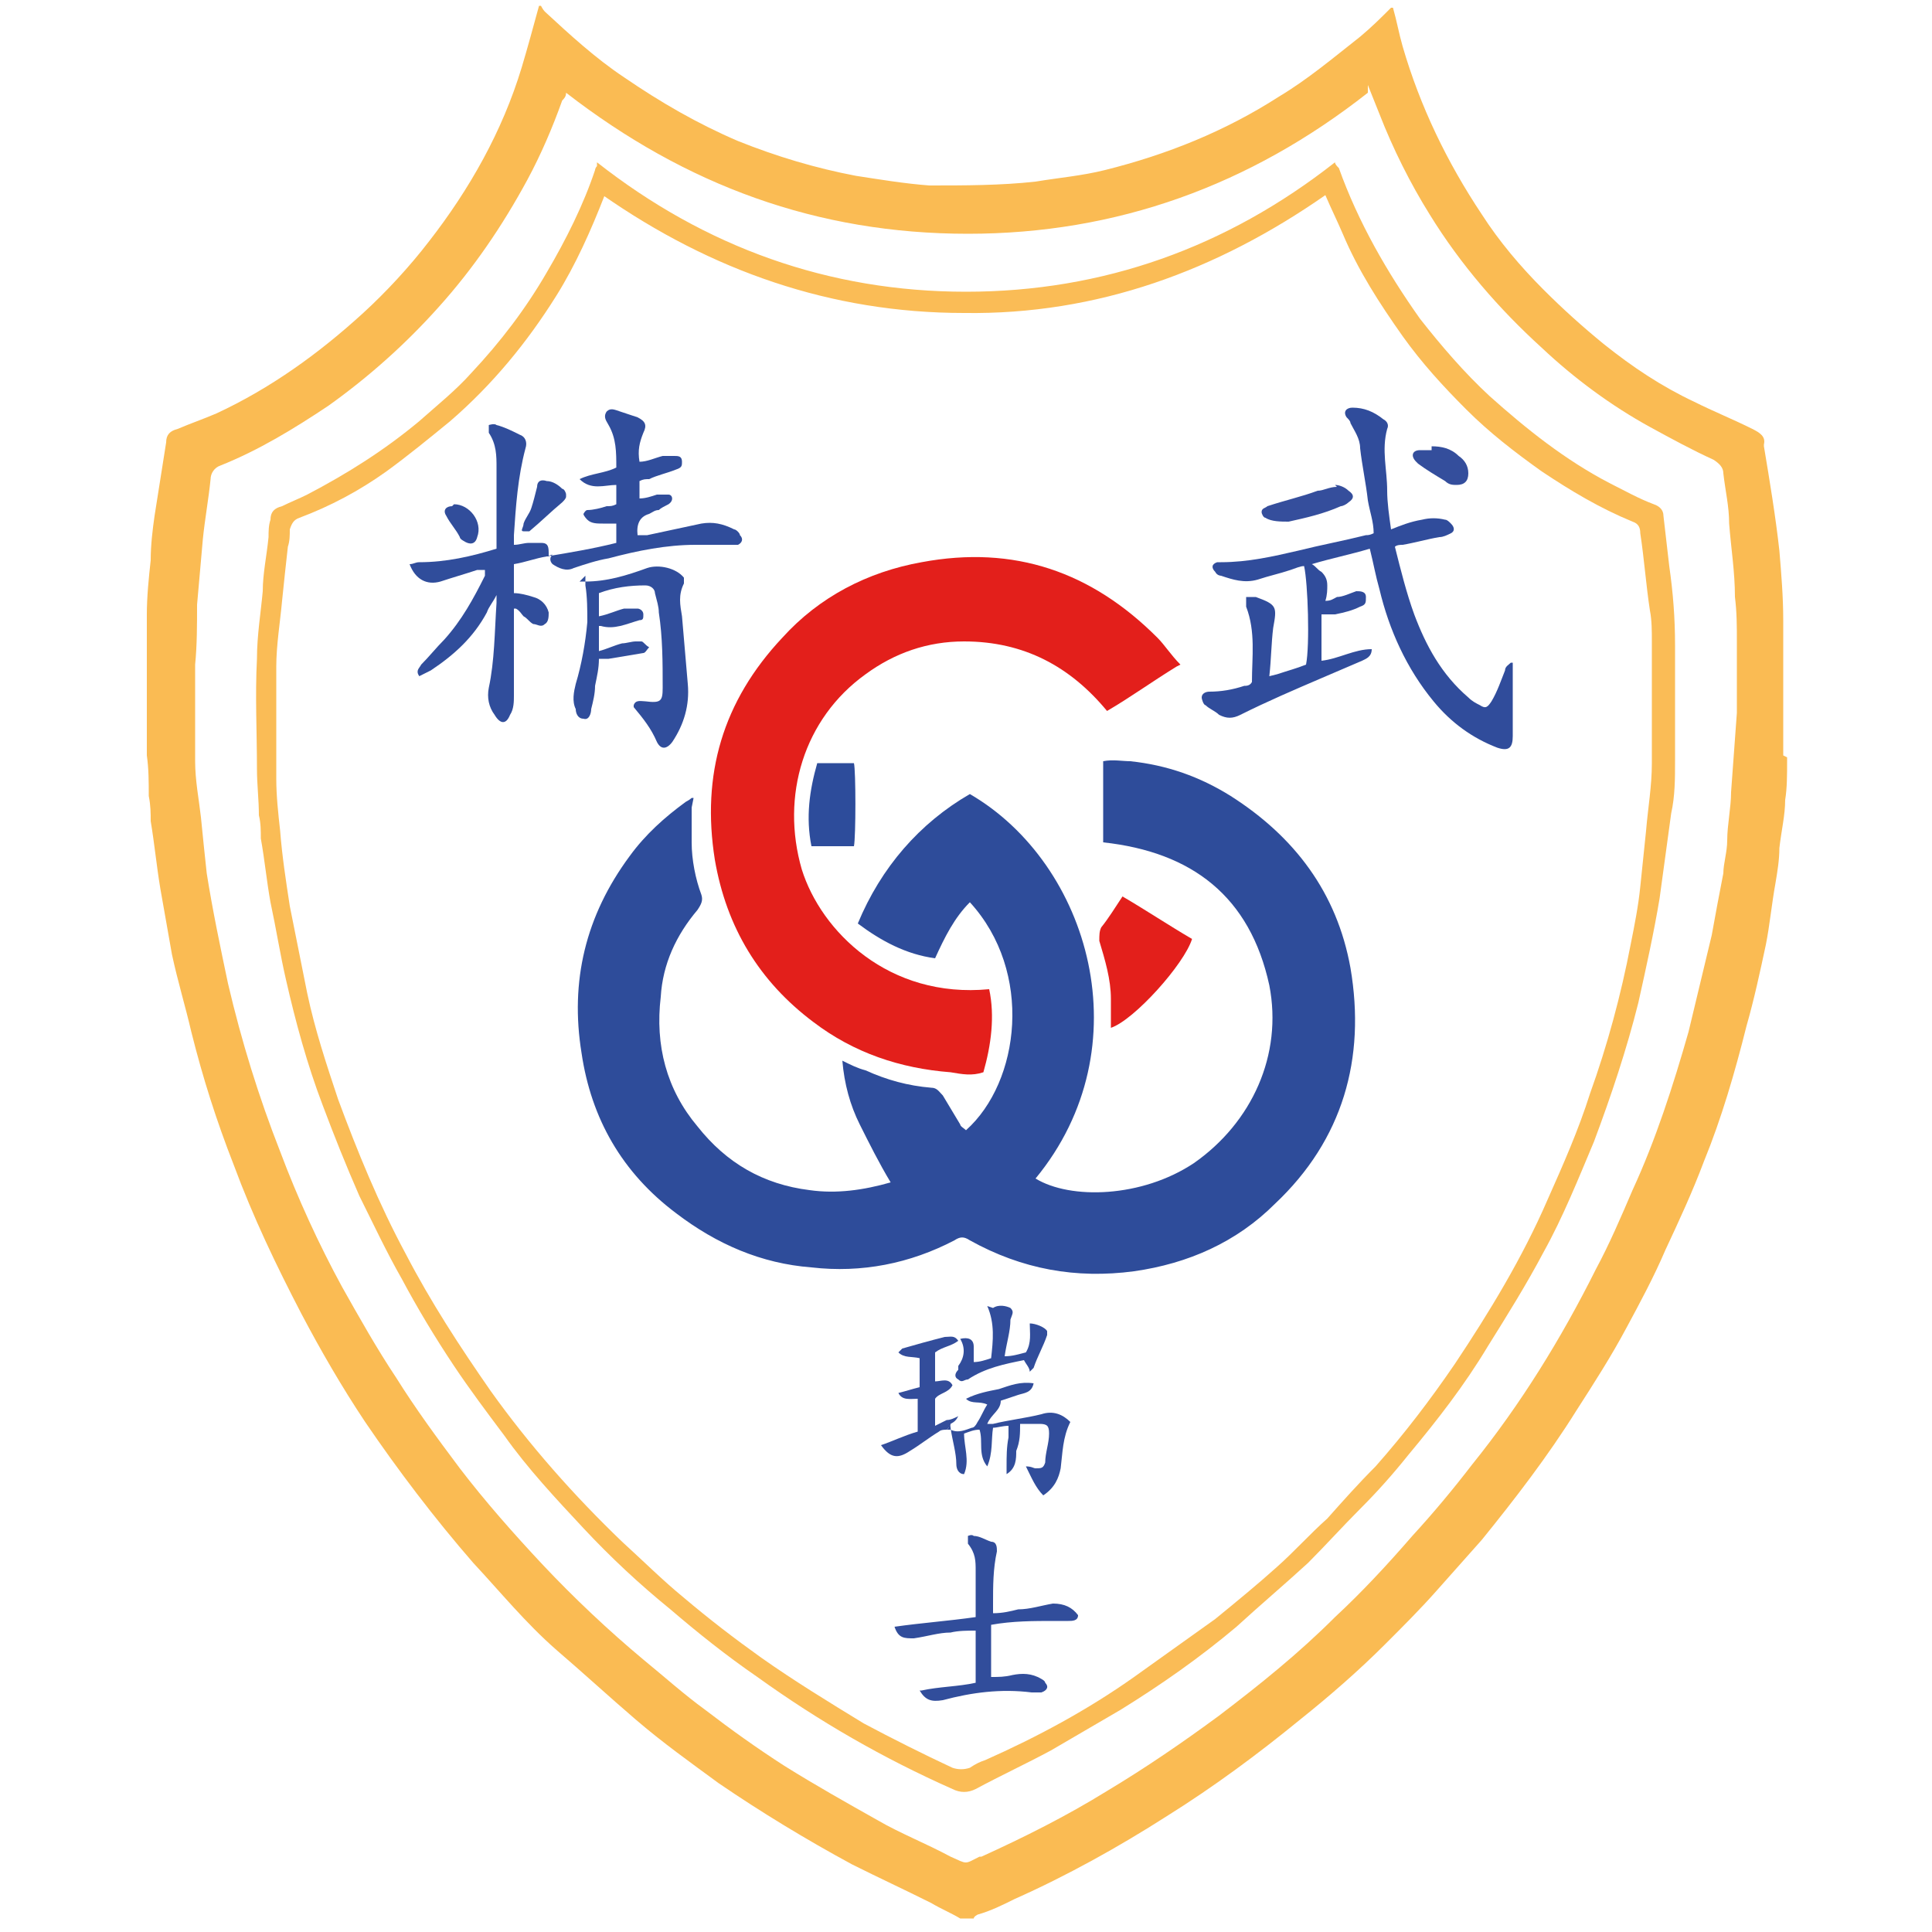
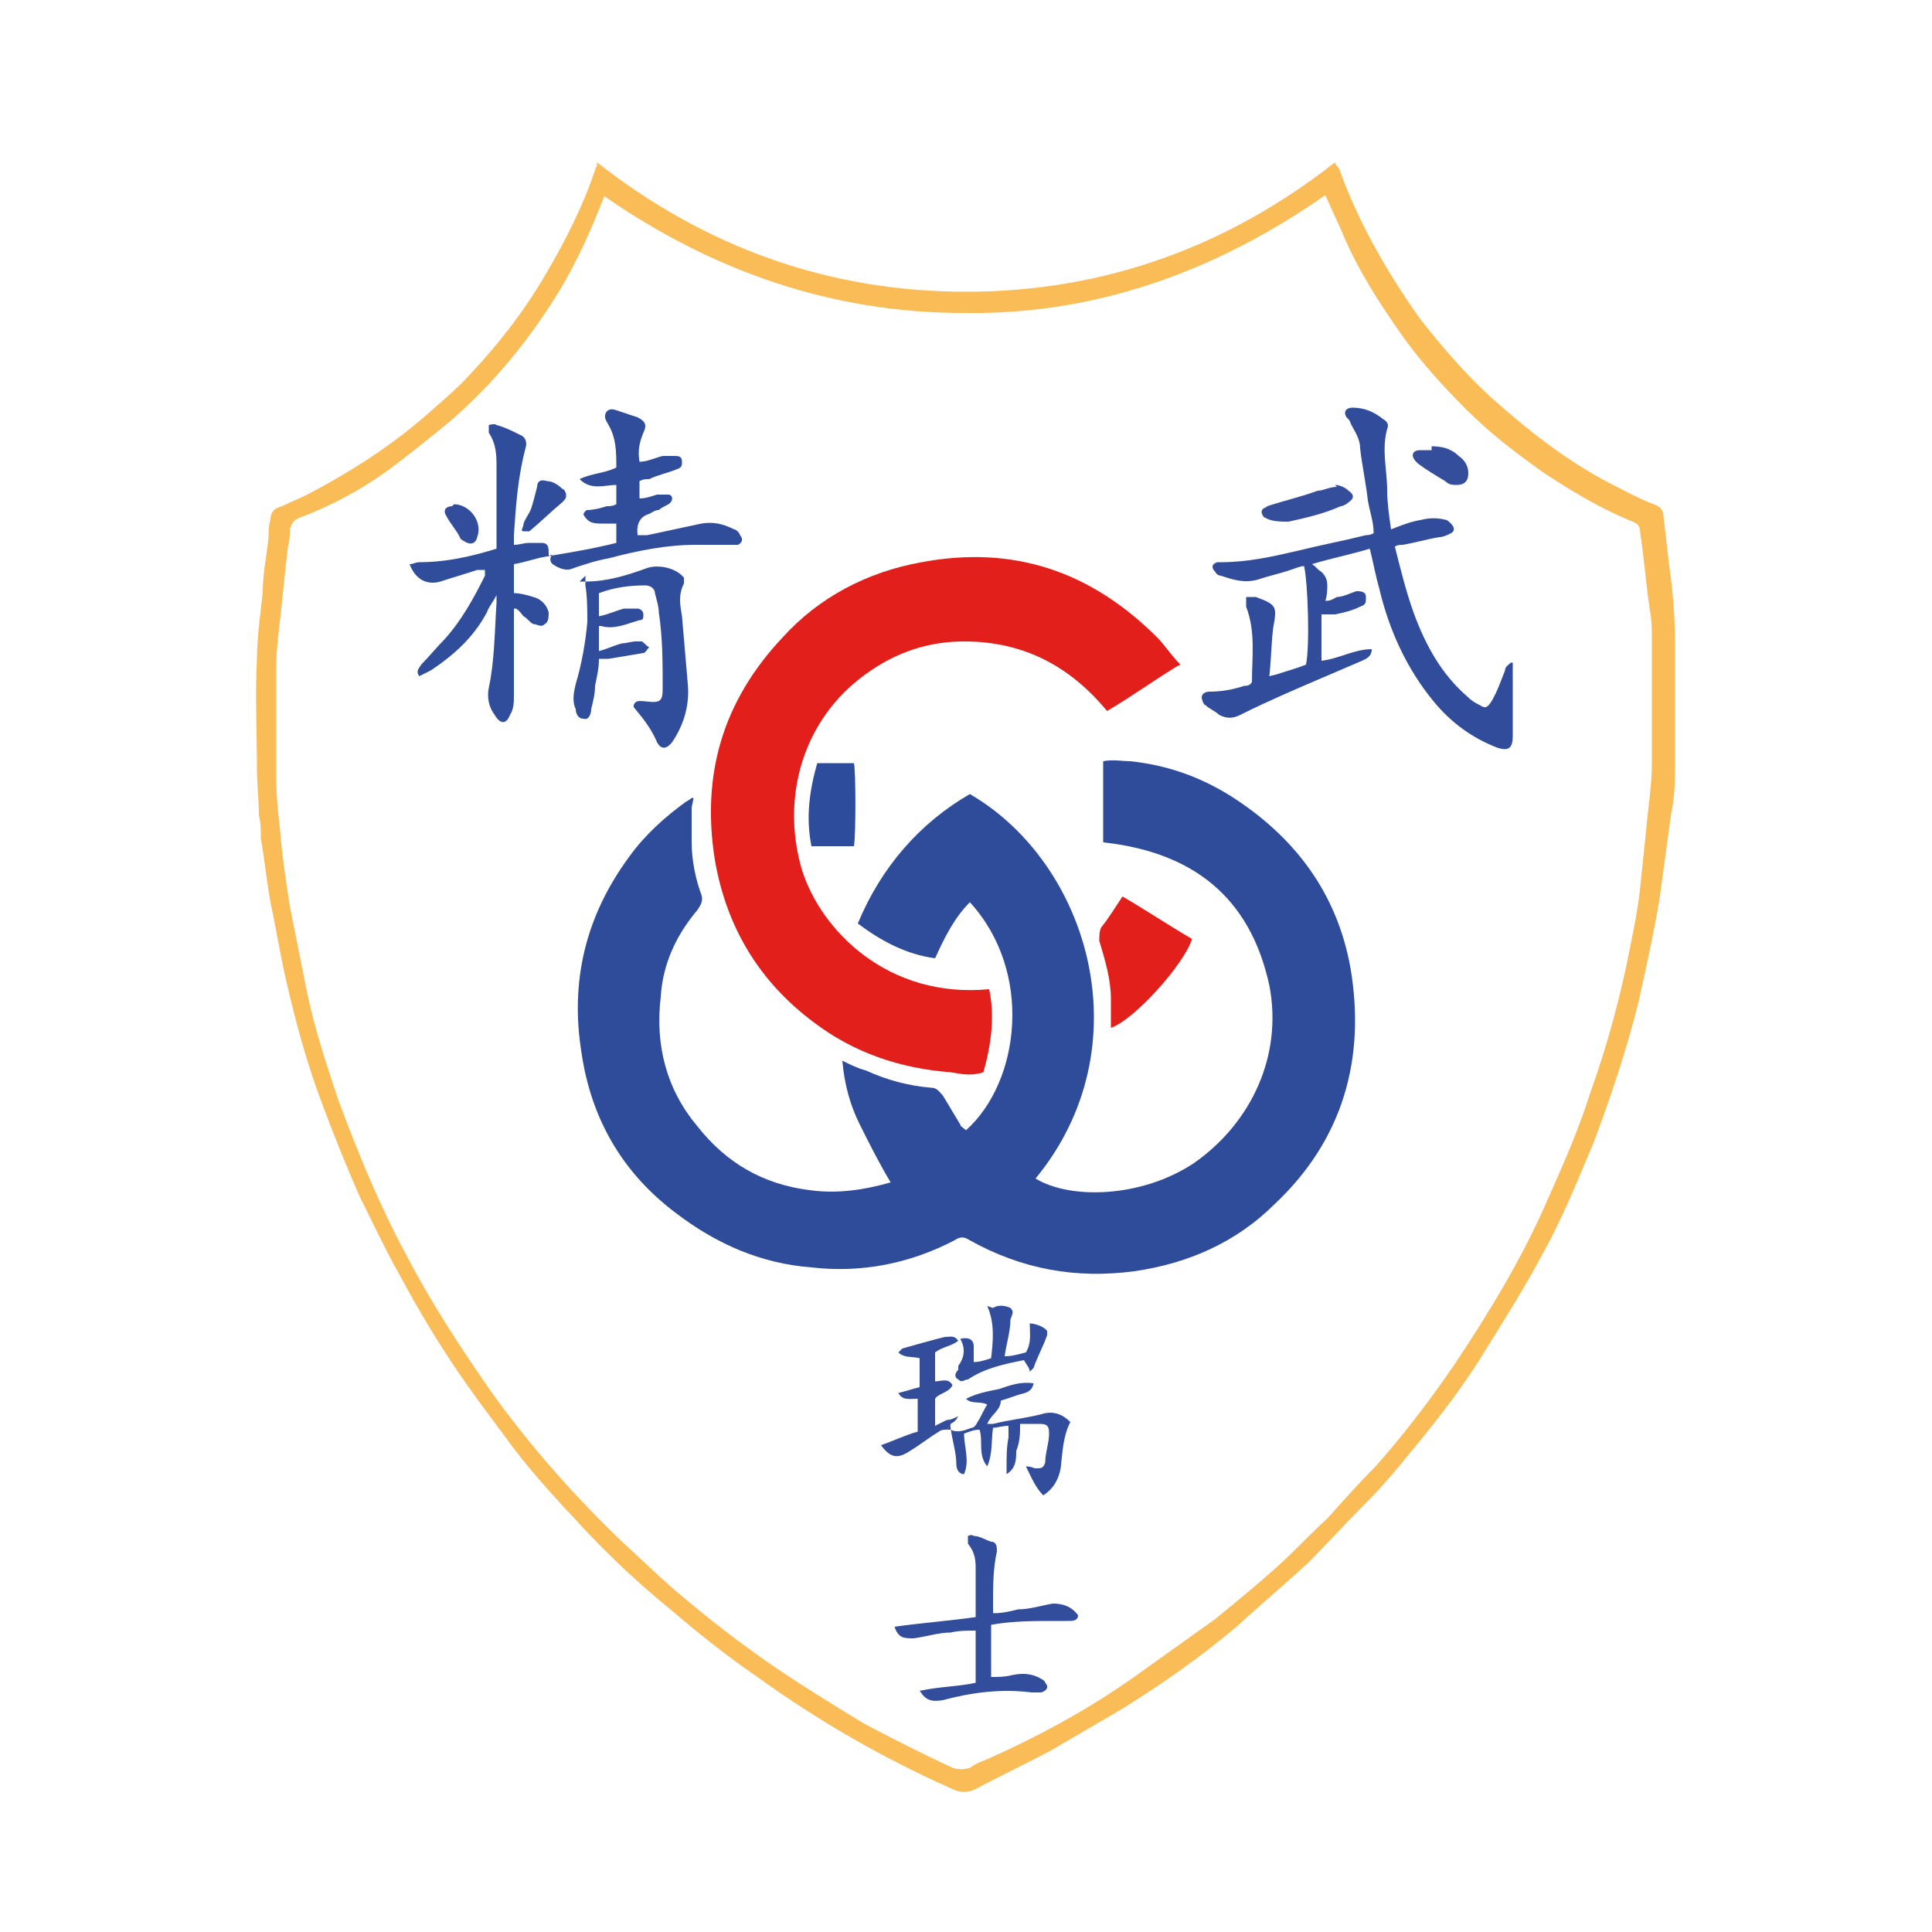
<svg xmlns="http://www.w3.org/2000/svg" data-bbox="7.6 0.3 84.9 99" viewBox="0 0 100 100" data-type="ugc">
  <g>
-     <path d="M92.5 39.2v.2c0 .7 0 1.4-.1 2 0 .8-.2 1.6-.3 2.5 0 .6-.1 1.2-.2 1.8-.2 1.1-.3 2.2-.5 3.2-.3 1.4-.6 2.8-1 4.2-.6 2.4-1.3 4.8-2.2 7-.6 1.6-1.3 3.1-2 4.6-.6 1.4-1.3 2.7-2 4-.8 1.5-1.7 2.9-2.6 4.3-1.5 2.4-3.2 4.6-4.9 6.7l-2.4 2.7c-.8.9-1.7 1.8-2.6 2.7-1.4 1.4-2.9 2.7-4.4 3.9-2.2 1.8-4.5 3.5-6.9 5-2.5 1.6-5.2 3.1-7.9 4.3-.6.3-1.2.6-1.9.8 0 0-.2.1-.2.2h-.7c-.5-.3-1-.5-1.5-.8-1.4-.7-2.7-1.3-4.1-2q-3.6-1.95-6.9-4.2c-1.5-1.1-2.9-2.1-4.3-3.3s-2.7-2.4-4.1-3.6c-1.6-1.4-2.9-3-4.3-4.5-2-2.3-3.9-4.8-5.6-7.3-1.2-1.8-2.3-3.7-3.3-5.6-1.3-2.5-2.5-5-3.5-7.7-.9-2.3-1.6-4.5-2.2-6.9-.3-1.3-.7-2.6-1-4-.2-1.1-.4-2.3-.6-3.4-.2-1.2-.3-2.3-.5-3.5 0-.4 0-.8-.1-1.3 0-.7 0-1.4-.1-2.1v-7.3c0-.9.1-1.9.2-2.8 0-.8.1-1.6.2-2.3.2-1.3.4-2.5.6-3.8 0-.4.2-.6.6-.7.7-.3 1.3-.5 2-.8 2.8-1.3 5.3-3.1 7.6-5.2 1.2-1.1 2.4-2.4 3.4-3.7 2.1-2.7 3.8-5.7 4.8-9 .3-1 .6-2.1.9-3.2h.1s.1.2.2.3C29.5 1.8 30.8 3 32.3 4c1.9 1.3 3.8 2.4 5.9 3.3 2 .8 4 1.4 6.1 1.8 1.3.2 2.5.4 3.8.5 1.8 0 3.7 0 5.5-.2 1.2-.2 2.4-.3 3.6-.6 3.2-.8 6.2-2 9-3.8 1.5-.9 2.8-2 4.2-3.1.6-.5 1.1-1 1.6-1.5h.1c.2.7.3 1.3.5 2 .9 3.1 2.3 6 4.1 8.7.9 1.4 2 2.7 3.2 3.9 1 1 2 1.9 3.1 2.8 1.5 1.2 3 2.2 4.7 3 1 .5 2 .9 3 1.4.4.2.7.4.6.8v.1c.3 1.8.6 3.6.8 5.4.1 1.2.2 2.4.2 3.6v7ZM70.8 4.8c-6.1 4.8-13 7.3-20.7 7.3-7.8 0-14.6-2.5-20.8-7.3 0 .2-.1.3-.2.4-.5 1.4-1.1 2.8-1.8 4.1-1.3 2.4-2.8 4.6-4.6 6.6Q20.15 18.75 17 21c-1.8 1.2-3.6 2.3-5.6 3.1-.3.1-.5.4-.5.7-.1 1-.3 2.1-.4 3.1-.1 1.1-.2 2.3-.3 3.4 0 1 0 2.1-.1 3.1v5c0 1 .2 2 .3 2.9.1 1 .2 2 .3 2.9.3 1.9.7 3.8 1.1 5.7q1.05 4.5 2.7 8.7c.9 2.4 2 4.8 3.2 7 .9 1.6 1.8 3.2 2.8 4.7 1 1.6 2.1 3.1 3.3 4.7 1.3 1.7 2.8 3.4 4.3 5 1.6 1.7 3.4 3.4 5.2 4.9 1.1.9 2.1 1.8 3.2 2.6 1.3 1 2.7 2 4.1 2.9 1.6 1 3.2 1.9 4.8 2.8 1.2.7 2.5 1.2 3.8 1.9.9.4.7.4 1.5 0h.1c2.2-1 4.4-2.1 6.5-3.4 2-1.2 3.9-2.5 5.8-3.9 2.1-1.6 4.1-3.2 6-5.1 1.4-1.3 2.7-2.7 4-4.2 1.1-1.2 2.1-2.4 3.1-3.7 2.5-3.1 4.6-6.5 6.4-10.1.7-1.3 1.3-2.7 1.9-4.1 1.2-2.6 2.1-5.4 2.9-8.2.4-1.7.8-3.3 1.2-5 .2-1.1.4-2.2.6-3.2 0-.5.2-1.1.2-1.7 0-.8.2-1.7.2-2.5.1-1.4.2-2.7.3-4.1v-3.7c0-.8 0-1.5-.1-2.3 0-1.3-.2-2.5-.3-3.8 0-.9-.2-1.7-.3-2.6 0-.3-.2-.5-.5-.7-1.1-.5-2.2-1.1-3.3-1.7-2-1.1-3.9-2.5-5.6-4.1-2.2-2-4.2-4.3-5.8-6.9-1-1.6-1.9-3.4-2.6-5.2l-.6-1.5Z" fill="#fabb53" />
    <path d="M30.9 8.4c5.6 4.4 12 6.7 19.1 6.7s13.5-2.3 19.1-6.7c0 .1.1.2.2.3 1 2.8 2.5 5.4 4.2 7.8 1.1 1.4 2.3 2.8 3.6 4 1.9 1.7 3.9 3.3 6.2 4.5.8.4 1.5.8 2.3 1.1.3.1.5.3.5.6.1.9.2 1.7.3 2.6.2 1.4.3 2.7.3 4.1v6c0 .9 0 1.8-.2 2.7-.2 1.5-.4 2.9-.6 4.4-.3 1.8-.7 3.6-1.1 5.4-.6 2.4-1.4 4.8-2.3 7.2-.8 1.9-1.6 3.9-2.6 5.7-.9 1.7-1.9 3.3-2.9 4.9-1.2 2-2.6 3.8-4.1 5.6-.8 1-1.6 1.9-2.5 2.8s-1.8 1.9-2.7 2.8c-1.2 1.1-2.5 2.2-3.7 3.3-1.9 1.6-3.9 3-6 4.3l-3.6 2.1c-1.3.7-2.6 1.3-3.9 2q-.6.3-1.2 0c-3.6-1.6-6.9-3.5-10.1-5.8-1.6-1.1-3.1-2.3-4.5-3.5q-2.4-1.95-4.5-4.2c-1.4-1.5-2.9-3.1-4.1-4.8-.9-1.2-1.8-2.4-2.6-3.6q-1.5-2.25-2.7-4.5c-.8-1.4-1.5-2.9-2.2-4.3-.7-1.6-1.3-3.1-1.9-4.7-.8-2.1-1.4-4.3-1.9-6.5-.3-1.3-.5-2.6-.8-4-.2-1.1-.3-2.2-.5-3.3 0-.4 0-.8-.1-1.2 0-.8-.1-1.6-.1-2.4 0-1.9-.1-3.8 0-5.7 0-1.2.2-2.4.3-3.5 0-.9.2-1.8.3-2.8 0-.3 0-.6.1-.9 0-.4.2-.6.6-.7.4-.2.9-.4 1.3-.6 2.1-1.1 4-2.3 5.8-3.8.9-.8 1.9-1.6 2.7-2.5 1.5-1.6 2.8-3.3 3.9-5.2 1-1.7 1.9-3.5 2.5-5.3 0 0 0-.1.1-.2Zm.4 1.6v.1c-.7 1.8-1.5 3.6-2.5 5.2-1.5 2.4-3.3 4.6-5.5 6.5-1.1.9-2.2 1.8-3.3 2.6q-2.1 1.5-4.5 2.4c-.3.1-.4.3-.5.6 0 .3 0 .6-.1.9-.1.9-.2 1.8-.3 2.8-.1 1.1-.3 2.3-.3 3.4v5.8c0 .9.1 1.8.2 2.7.1 1.3.3 2.6.5 3.9l.9 4.5c.4 1.9 1 3.7 1.6 5.5 1 2.7 2.1 5.4 3.5 8 1.3 2.5 2.8 4.8 4.4 7.1 2 2.8 4.3 5.4 6.8 7.8 1.1 1 2.1 2 3.2 2.9 1.3 1.1 2.6 2.1 4 3.1 1.7 1.2 3.5 2.3 5.3 3.4 1.5.8 3.1 1.6 4.6 2.3q.45.15.9 0c.3-.2.5-.3.8-.4 2.7-1.2 5.3-2.6 7.7-4.3l4.2-3c1.1-.9 2.2-1.8 3.2-2.7.9-.8 1.7-1.7 2.6-2.5.8-.9 1.6-1.8 2.5-2.7 1.5-1.7 2.8-3.4 4.1-5.3 1.8-2.7 3.5-5.5 4.8-8.5.8-1.8 1.6-3.6 2.2-5.5.9-2.5 1.6-5.1 2.1-7.7.2-1 .4-2 .5-3s.2-1.9.3-2.9c.1-1.2.3-2.3.3-3.5v-6.3c0-.5 0-1.1-.1-1.6-.2-1.3-.3-2.7-.5-4 0-.3-.1-.5-.4-.6-1.7-.7-3.2-1.6-4.7-2.6-1.4-1-2.7-2-3.9-3.2s-2.3-2.4-3.3-3.8c-1.2-1.7-2.3-3.4-3.1-5.3-.3-.7-.6-1.3-.9-2-5.6 3.9-11.8 6.2-18.7 6.1-6.9 0-13.1-2.2-18.7-6.1Z" fill="#fabc56" />
    <path d="M35.8 41.8v1.8c0 .9.2 1.9.5 2.7.1.3 0 .5-.2.8-1.1 1.3-1.8 2.8-1.9 4.5-.3 2.5.3 4.8 1.9 6.7 1.5 1.9 3.4 3 5.8 3.3 1.4.2 2.8 0 4.2-.4-.6-1-1.1-2-1.6-3q-.75-1.5-.9-3.3c.4.2.8.4 1.2.5 1.1.5 2.2.8 3.4.9.3 0 .4.2.6.4l.9 1.5c0 .1.2.2.3.3 2.8-2.5 3.5-8.2.2-11.8-.8.8-1.3 1.8-1.8 2.9-1.5-.2-2.8-.9-4-1.8 1.2-2.9 3.2-5.2 5.8-6.7 6.2 3.6 9 13.1 3.4 19.9 1.8 1.1 5.5 1 8.2-.8 3-2.1 4.6-5.6 3.9-9.2-1-4.6-4-6.9-8.6-7.4v-4.2c.5-.1 1 0 1.4 0 1.9.2 3.6.8 5.2 1.8 3.3 2.1 5.5 5 6.2 8.9.8 4.7-.4 8.9-3.9 12.2-2 2-4.5 3.1-7.3 3.5-3 .4-5.8-.1-8.5-1.6-.3-.2-.5-.2-.8 0-2.3 1.2-4.8 1.7-7.4 1.4-2.6-.2-4.9-1.2-7-2.8-2.8-2.1-4.4-4.9-4.9-8.3-.6-3.7.2-7.1 2.5-10.2.8-1.1 1.8-2 2.9-2.8 0 0 .2-.1.3-.2h.1Z" fill="#2e4c9a" />
    <path d="M60.9 34.5c-1.3.8-2.4 1.6-3.6 2.3-1.9-2.3-4.3-3.6-7.4-3.6-1.9 0-3.6.6-5.1 1.7-3.2 2.3-4.4 6.3-3.3 10.1 1 3.2 4.5 6.7 9.7 6.2.3 1.4.1 2.9-.3 4.3-.6.2-1.1.1-1.7 0-2.6-.2-5-1-7.1-2.6q-4.2-3.15-5.1-8.4c-.7-4.4.4-8.2 3.5-11.5 1.9-2.1 4.4-3.4 7.2-3.9 4.8-.9 8.8.5 12.2 3.9.4.4.7.9 1.2 1.4Z" fill="#e31f1b" />
    <path d="M66.1 34.9c.6-.2 1-.3 1.5-.5.2-1 .1-4.2-.1-5.1-.2 0-.4.1-.7.2-.6.2-1.1.3-1.7.5-.7.2-1.3 0-1.9-.2 0 0-.2 0-.3-.2-.2-.2-.2-.4.1-.5h.2c1.4 0 2.7-.3 4-.6 1.2-.3 2.3-.5 3.5-.8.1 0 .2 0 .4-.1 0-.6-.2-1.1-.3-1.7-.1-.9-.3-1.8-.4-2.7 0-.5-.3-.9-.5-1.3 0-.1-.1-.2-.2-.3-.2-.3 0-.5.3-.5.6 0 1.1.2 1.6.6.2.1.3.3.2.5-.3 1.1 0 2.1 0 3.2 0 .6.1 1.3.2 2 .5-.2 1-.4 1.6-.5q.6-.15 1.2 0c.1 0 .2.1.3.2.2.2.2.4 0 .5s-.4.2-.6.2c-.6.1-1.3.3-1.9.4-.1 0-.3 0-.4.1.3 1.2.6 2.4 1 3.5.6 1.6 1.4 3.1 2.8 4.3.2.2.4.3.6.4.3.2.4.1.6-.2.3-.5.5-1.1.7-1.6 0-.2.2-.3.3-.4h.1v3.8c0 .6-.2.8-.8.6q-1.95-.75-3.3-2.4c-1.4-1.7-2.3-3.7-2.8-5.8-.2-.7-.3-1.3-.5-2.1-1 .3-2 .5-3 .8.2.1.3.3.5.4.2.2.3.4.3.7 0 .2 0 .5-.1.8.3 0 .4-.1.6-.2.3 0 .7-.2 1-.3.2 0 .5 0 .5.3s0 .4-.3.5c-.4.2-.8.3-1.3.4h-.7v2.4c.9-.1 1.7-.6 2.6-.6 0 .4-.3.5-.5.6l-2.1.9c-1.4.6-2.8 1.2-4.2 1.9-.4.2-.7.2-1.1 0-.2-.2-.5-.3-.7-.5-.1 0-.2-.3-.2-.4 0-.2.2-.3.4-.3q.9 0 1.8-.3c.1 0 .3 0 .4-.2 0-1.3.2-2.6-.3-3.9v-.5h.5c1.1.4 1.1.5.9 1.6-.1.8-.1 1.6-.2 2.5Z" fill="#304c9b" />
    <path d="M28.3 28.8c-.6.1-1.1.3-1.7.4v1.5c.3 0 .7.1 1 .2.4.1.7.4.8.8 0 .2 0 .5-.2.6-.2.2-.4 0-.6 0-.2-.1-.3-.3-.5-.4-.1-.1-.2-.3-.4-.4h-.1V36c0 .3 0 .7-.2 1-.2.5-.5.5-.8 0-.3-.4-.4-.9-.3-1.4.3-1.4.3-2.9.4-4.4v-.4c-.2.4-.4.6-.5.9-.7 1.3-1.7 2.2-2.9 3l-.6.3c-.2-.3 0-.4.1-.6.4-.4.8-.9 1.2-1.3.9-1 1.5-2.1 2.1-3.3v-.3h-.4c-.6.2-1.3.4-1.9.6-.7.2-1.3-.1-1.6-.9.2 0 .3-.1.5-.1 1.4 0 2.7-.3 4-.7v-4.2c0-.6 0-1.2-.4-1.8V22s.3-.1.4 0c.4.1.8.3 1.2.5.3.1.4.4.3.7-.4 1.5-.5 3-.6 4.5v.5c.3 0 .5-.1.8-.1h.6c.3 0 .4.1.4.5v.2Z" fill="#304d9b" />
    <path d="M30 30.1h.3c1.1 0 2.1-.3 3.2-.7.6-.2 1.5 0 1.9.5v.3c-.3.6-.2 1.1-.1 1.7.1 1.2.2 2.3.3 3.5.1 1.1-.2 2.1-.8 3-.3.4-.6.4-.8 0-.3-.7-.7-1.2-1.2-1.8v-.1c.1-.3.4-.2.6-.2.8.1.9 0 .9-.7 0-1.3 0-2.6-.2-3.9 0-.3-.1-.6-.2-1 0-.2-.2-.4-.5-.4-.8 0-1.6.1-2.4.4v1.2c.5-.1.9-.3 1.3-.4h.7c.1 0 .3.1.3.3s0 .3-.2.3c-.7.2-1.3.5-2 .3H31v1.3c.4-.1.8-.3 1.2-.4.2 0 .5-.1.7-.1h.3c.1 0 .2.2.4.3-.1.1-.2.3-.3.3l-1.8.3H31c0 .5-.1.9-.2 1.4 0 .4-.1.8-.2 1.2 0 .2-.1.6-.4.5-.3 0-.4-.3-.4-.5-.2-.4-.1-.9 0-1.3.3-1 .5-2.1.6-3.2 0-.6 0-1.3-.1-1.9v-.5Z" fill="#304d9b" />
    <path d="M28.3 28.8c1.2-.2 2.4-.4 3.6-.7v-1h-.7c-.3 0-.6 0-.8-.2 0 0-.2-.2-.2-.3 0 0 .1-.2.2-.2.3 0 .7-.1 1-.2.2 0 .3 0 .5-.1v-1c-.6 0-1.3.3-1.9-.3.6-.3 1.3-.3 1.9-.6 0-.8 0-1.5-.4-2.2-.1-.2-.3-.4-.1-.7.2-.2.4-.1.7 0l.9.3c.4.2.5.4.3.8-.2.5-.3.9-.2 1.5.4 0 .8-.2 1.2-.3h.6c.2 0 .4 0 .4.3 0 .2 0 .3-.3.4-.5.2-1 .3-1.4.5-.2 0-.3 0-.5.1v.9c.3 0 .6-.1.9-.2h.6c.2 0 .3.3 0 .5-.2.1-.4.2-.5.3-.2 0-.3.1-.5.2q-.7.2-.6 1.1h.5c.9-.2 1.9-.4 2.8-.6.6-.1 1.1 0 1.7.3.1 0 .3.2.3.3.2.2.1.4-.1.5H36c-1.5 0-3 .3-4.5.7-.6.1-1.2.3-1.8.5-.4.2-.8 0-1.1-.2-.1-.1-.2-.3 0-.5Z" fill="#304d9b" />
    <path d="M58.1 46.4c1.2.7 2.4 1.5 3.6 2.2-.4 1.3-3 4.2-4.2 4.6v-1.5c0-1-.3-2-.6-3 0-.3 0-.5.1-.7.4-.5.7-1 1.1-1.6" fill="#e31f1b" />
    <path d="M47.7 87.5c.9-.2 1.9-.2 2.8-.4v-2.7c-.4 0-.9 0-1.3.1-.6 0-1.2.2-1.9.3-.5 0-.8 0-1-.6 1.4-.2 2.8-.3 4.2-.5v-2.4c0-.5 0-.9-.4-1.4v-.4s.2-.1.3 0c.3 0 .6.2.9.3.3 0 .3.3.3.5-.2.9-.2 1.8-.2 2.7v.5c.5 0 .9-.1 1.3-.2.6 0 1.2-.2 1.8-.3.6 0 1 .2 1.3.6 0 .3-.3.3-.5.3h-.7c-1.1 0-2.2 0-3.3.2v2.7c.4 0 .7 0 1.1-.1.5-.1 1-.1 1.5.2 0 0 .2.1.2.2.2.2.1.4-.2.5h-.5c-1.6-.2-3.1 0-4.6.4-.6.1-.9 0-1.2-.5Z" fill="#314d9b" />
    <path d="M49 74h.2c.4.2.8 0 1.1-.1q.15 0 .3-.3c.2-.3.3-.6.5-.9-.4-.2-.8 0-1.1-.3.6-.3 1.2-.4 1.7-.5.6-.2 1.1-.4 1.8-.3-.1.5-.5.5-.8.6l-.9.3c0 .5-.5.7-.7 1.2h.3c.8-.2 1.7-.3 2.5-.5.6-.2 1.1 0 1.5.4-.4.8-.4 1.6-.5 2.4-.1.5-.3 1-.9 1.4-.4-.4-.6-.9-.9-1.5.3 0 .4.1.5.1.3 0 .4 0 .5-.3 0-.5.2-1 .2-1.5 0-.4-.1-.5-.5-.5h-1c0 .5 0 .9-.2 1.4 0 .4 0 .9-.5 1.2v-.4c0-.5 0-1 .1-1.5v-.6c-.3 0-.6.1-.8.1-.1.6 0 1.3-.3 2-.5-.6-.2-1.3-.4-1.9-.3 0-.5.1-.8.2 0 .7.3 1.4 0 2.1-.3 0-.4-.3-.4-.5 0-.6-.2-1.2-.3-1.9v-.1Z" fill="#314d9b" />
    <path d="M44.2 43.8H42c-.3-1.5-.1-2.9.3-4.3h1.9c.1.4.1 3.8 0 4.3" fill="#2d4c9b" />
    <path d="M49 74c-.1 0-.3 0-.4.1-.5.3-1 .7-1.5 1-.6.4-1 .4-1.5-.3.6-.2 1.2-.5 1.9-.7v-1.7c-.4 0-.8.1-1-.3.4-.1.7-.2 1.1-.3v-1.5c-.4-.1-.8 0-1.1-.3l.2-.2c.7-.2 1.4-.4 2.2-.6.3 0 .5-.1.7.2-.4.3-.8.3-1.2.6v1.5c.3 0 .7-.2.9.2-.2.4-.7.4-.9.7v1.4l.6-.3c.2 0 .4-.1.6-.2-.1.2-.2.3-.4.4 0 0 0 .2-.1.2Z" fill="#334d9b" />
    <path d="M51.4 67.7c.3-.2.7-.1.9 0 .2.2.1.3 0 .6 0 .6-.2 1.2-.3 1.9.4 0 .7-.1 1.1-.2.3-.5.2-1 .2-1.5.3 0 .8.2.9.4v.2c-.2.6-.5 1.1-.7 1.7l-.2.2c0-.2-.2-.4-.3-.6-1 .2-2 .4-2.9 1-.2 0-.3.2-.5 0-.2-.1-.2-.3 0-.5v-.2c.3-.4.4-.9.1-1.4.4-.1.7 0 .7.4v.8c.3 0 .6-.1.9-.2.1-.9.2-1.8-.2-2.7Z" fill="#314d9b" />
    <path d="M69.1 25.1c.2 0 .5.1.7.3q.45.3 0 .6c-.1.1-.3.2-.4.2-.9.4-1.8.6-2.7.8-.4 0-.9 0-1.2-.2-.1 0-.2-.2-.2-.3 0-.2.2-.2.3-.3.9-.3 1.8-.5 2.6-.8.3 0 .6-.2 1-.2Z" fill="#354e9c" />
    <path d="M74.1 23.1c.5 0 1 .1 1.4.5.3.2.5.5.5.9q0 .6-.6.6c-.2 0-.4 0-.6-.2-.5-.3-1-.6-1.4-.9l-.1-.1c-.3-.3-.2-.6.2-.6h.6Z" fill="#344e9c" />
    <path d="M29.3 25.7c0 .1-.1.2-.2.3-.6.5-1.1 1-1.7 1.5h-.3c-.2 0 0-.2 0-.4.1-.3.3-.5.4-.8s.2-.7.3-1.1c0-.3.2-.4.5-.3.3 0 .6.2.8.4.1 0 .2.2.2.3Z" fill="#304d9b" />
    <path d="M23.5 26.1c.8 0 1.5.9 1.2 1.7-.1.4-.4.4-.7.2 0 0-.2-.1-.2-.2-.2-.4-.5-.7-.7-1.1-.2-.3 0-.5.3-.5Z" fill="#314d9b" />
  </g>
</svg>